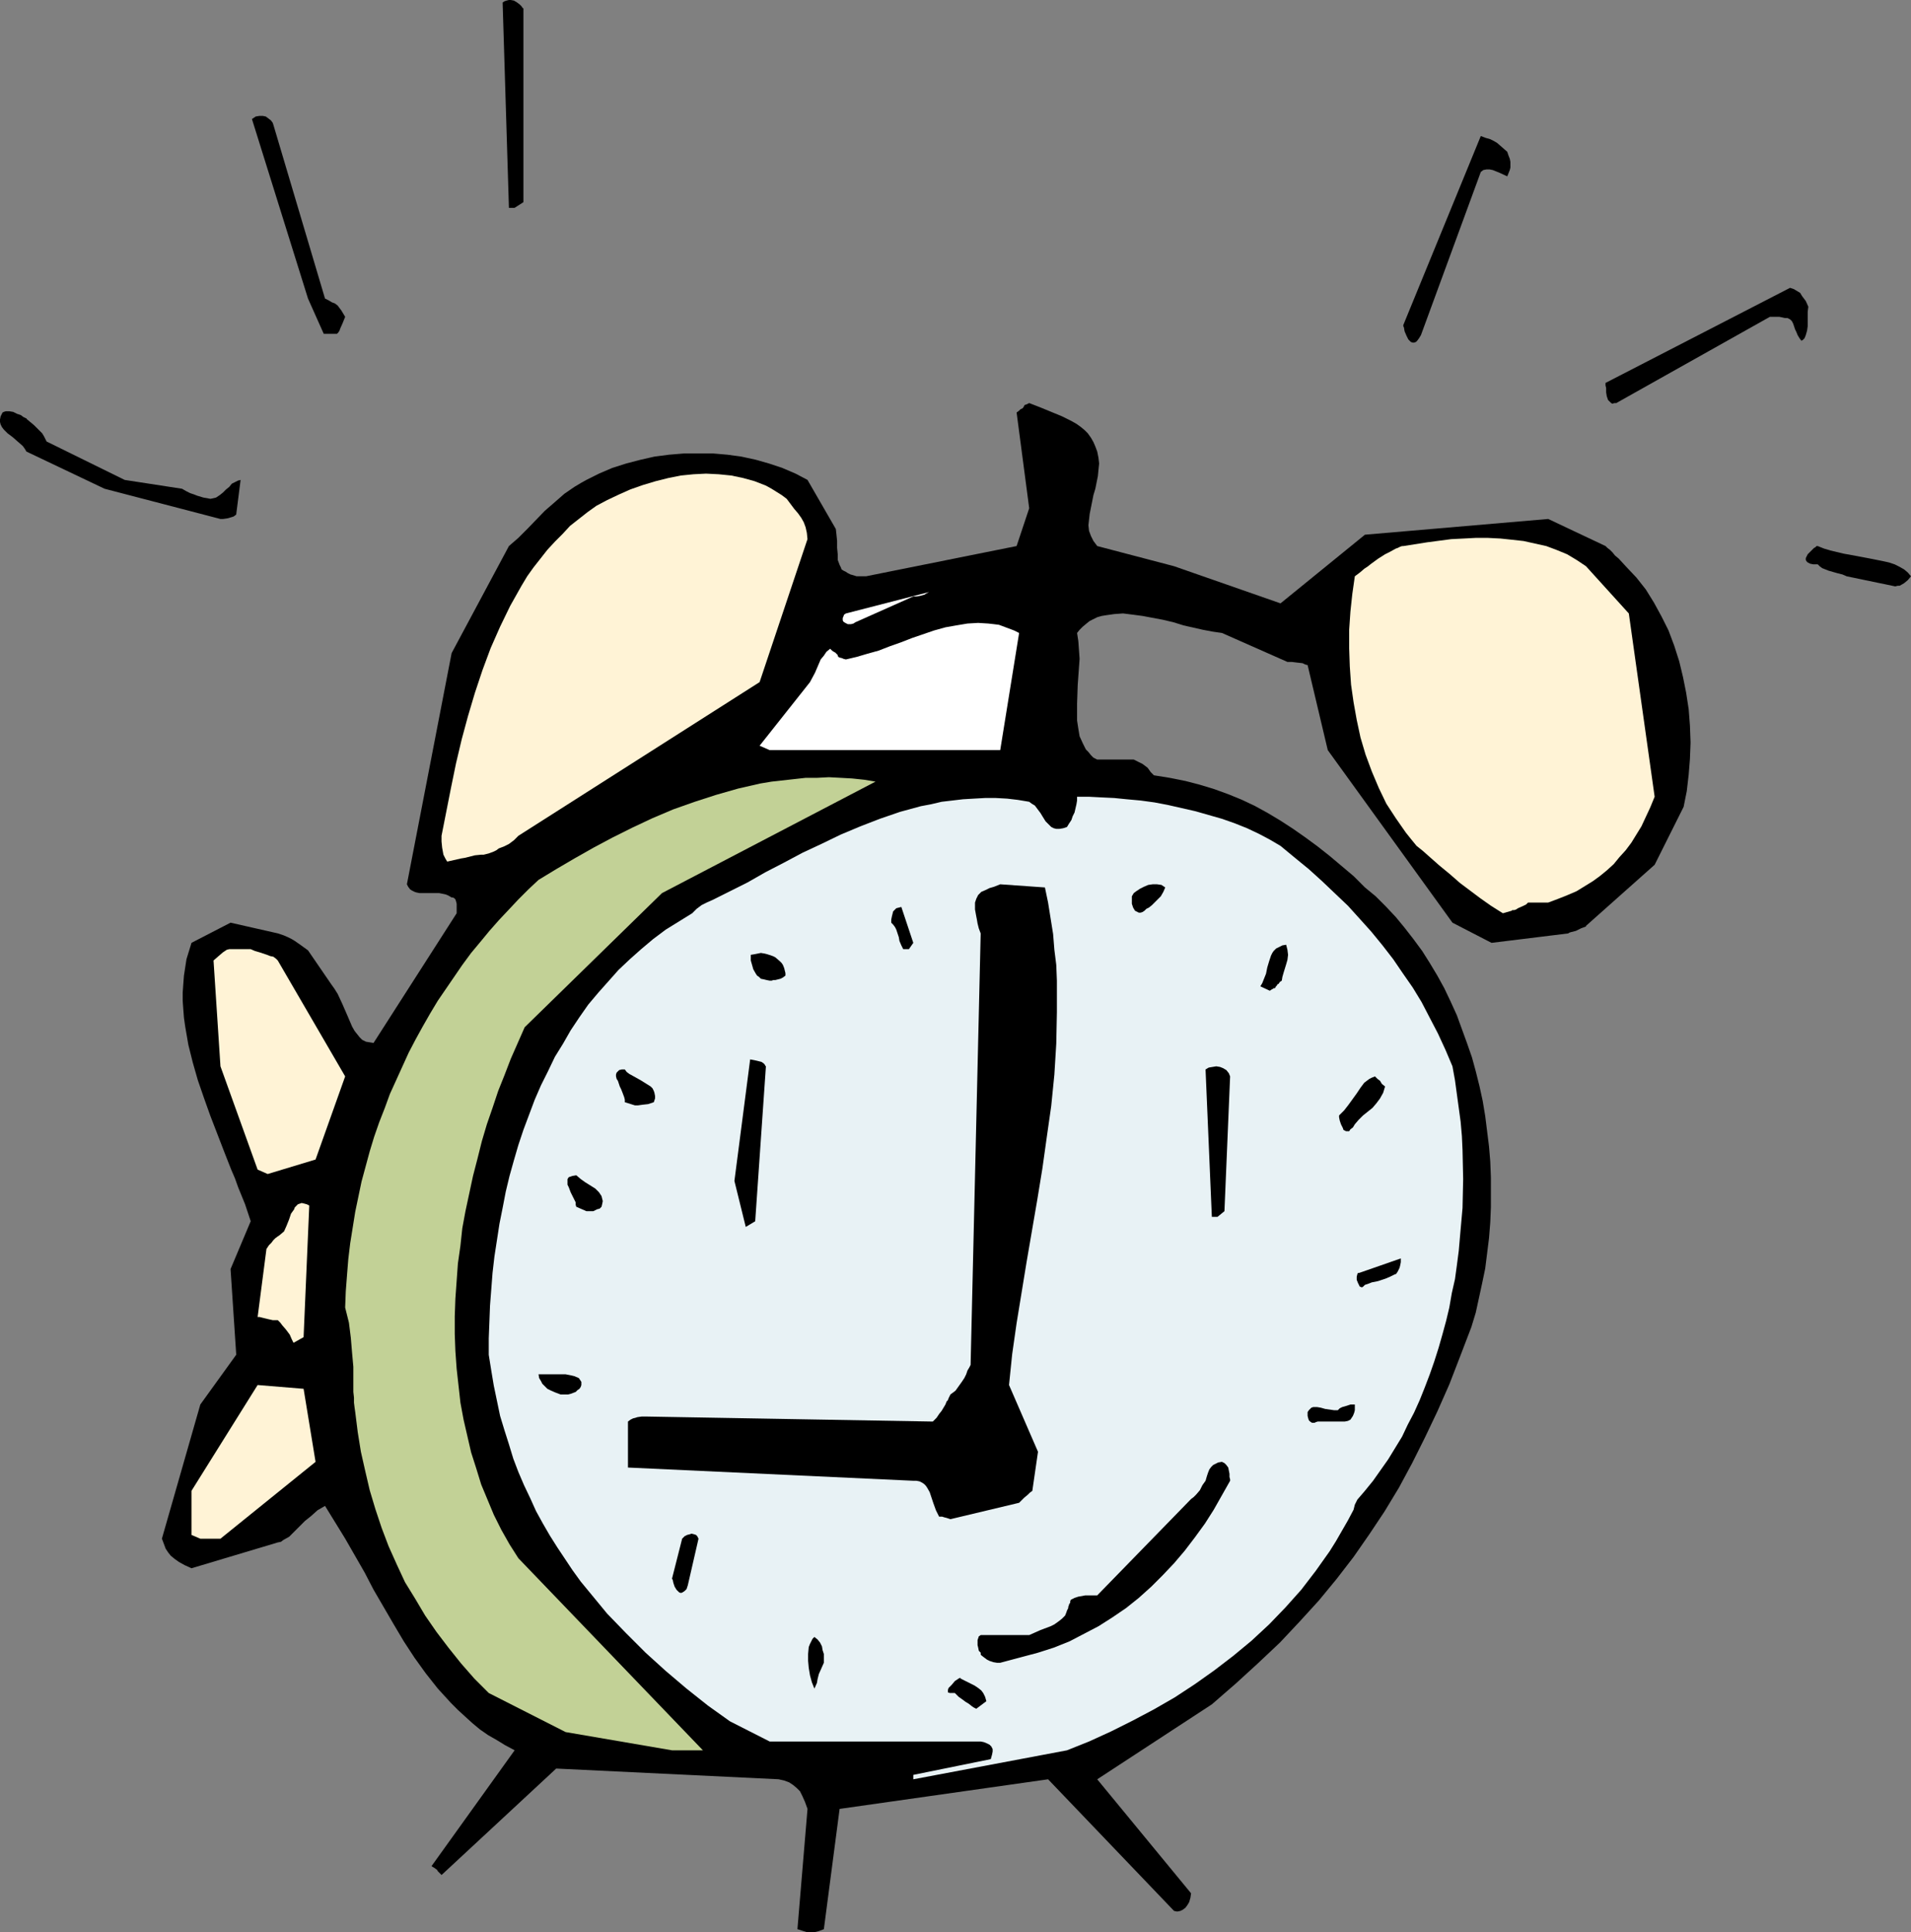
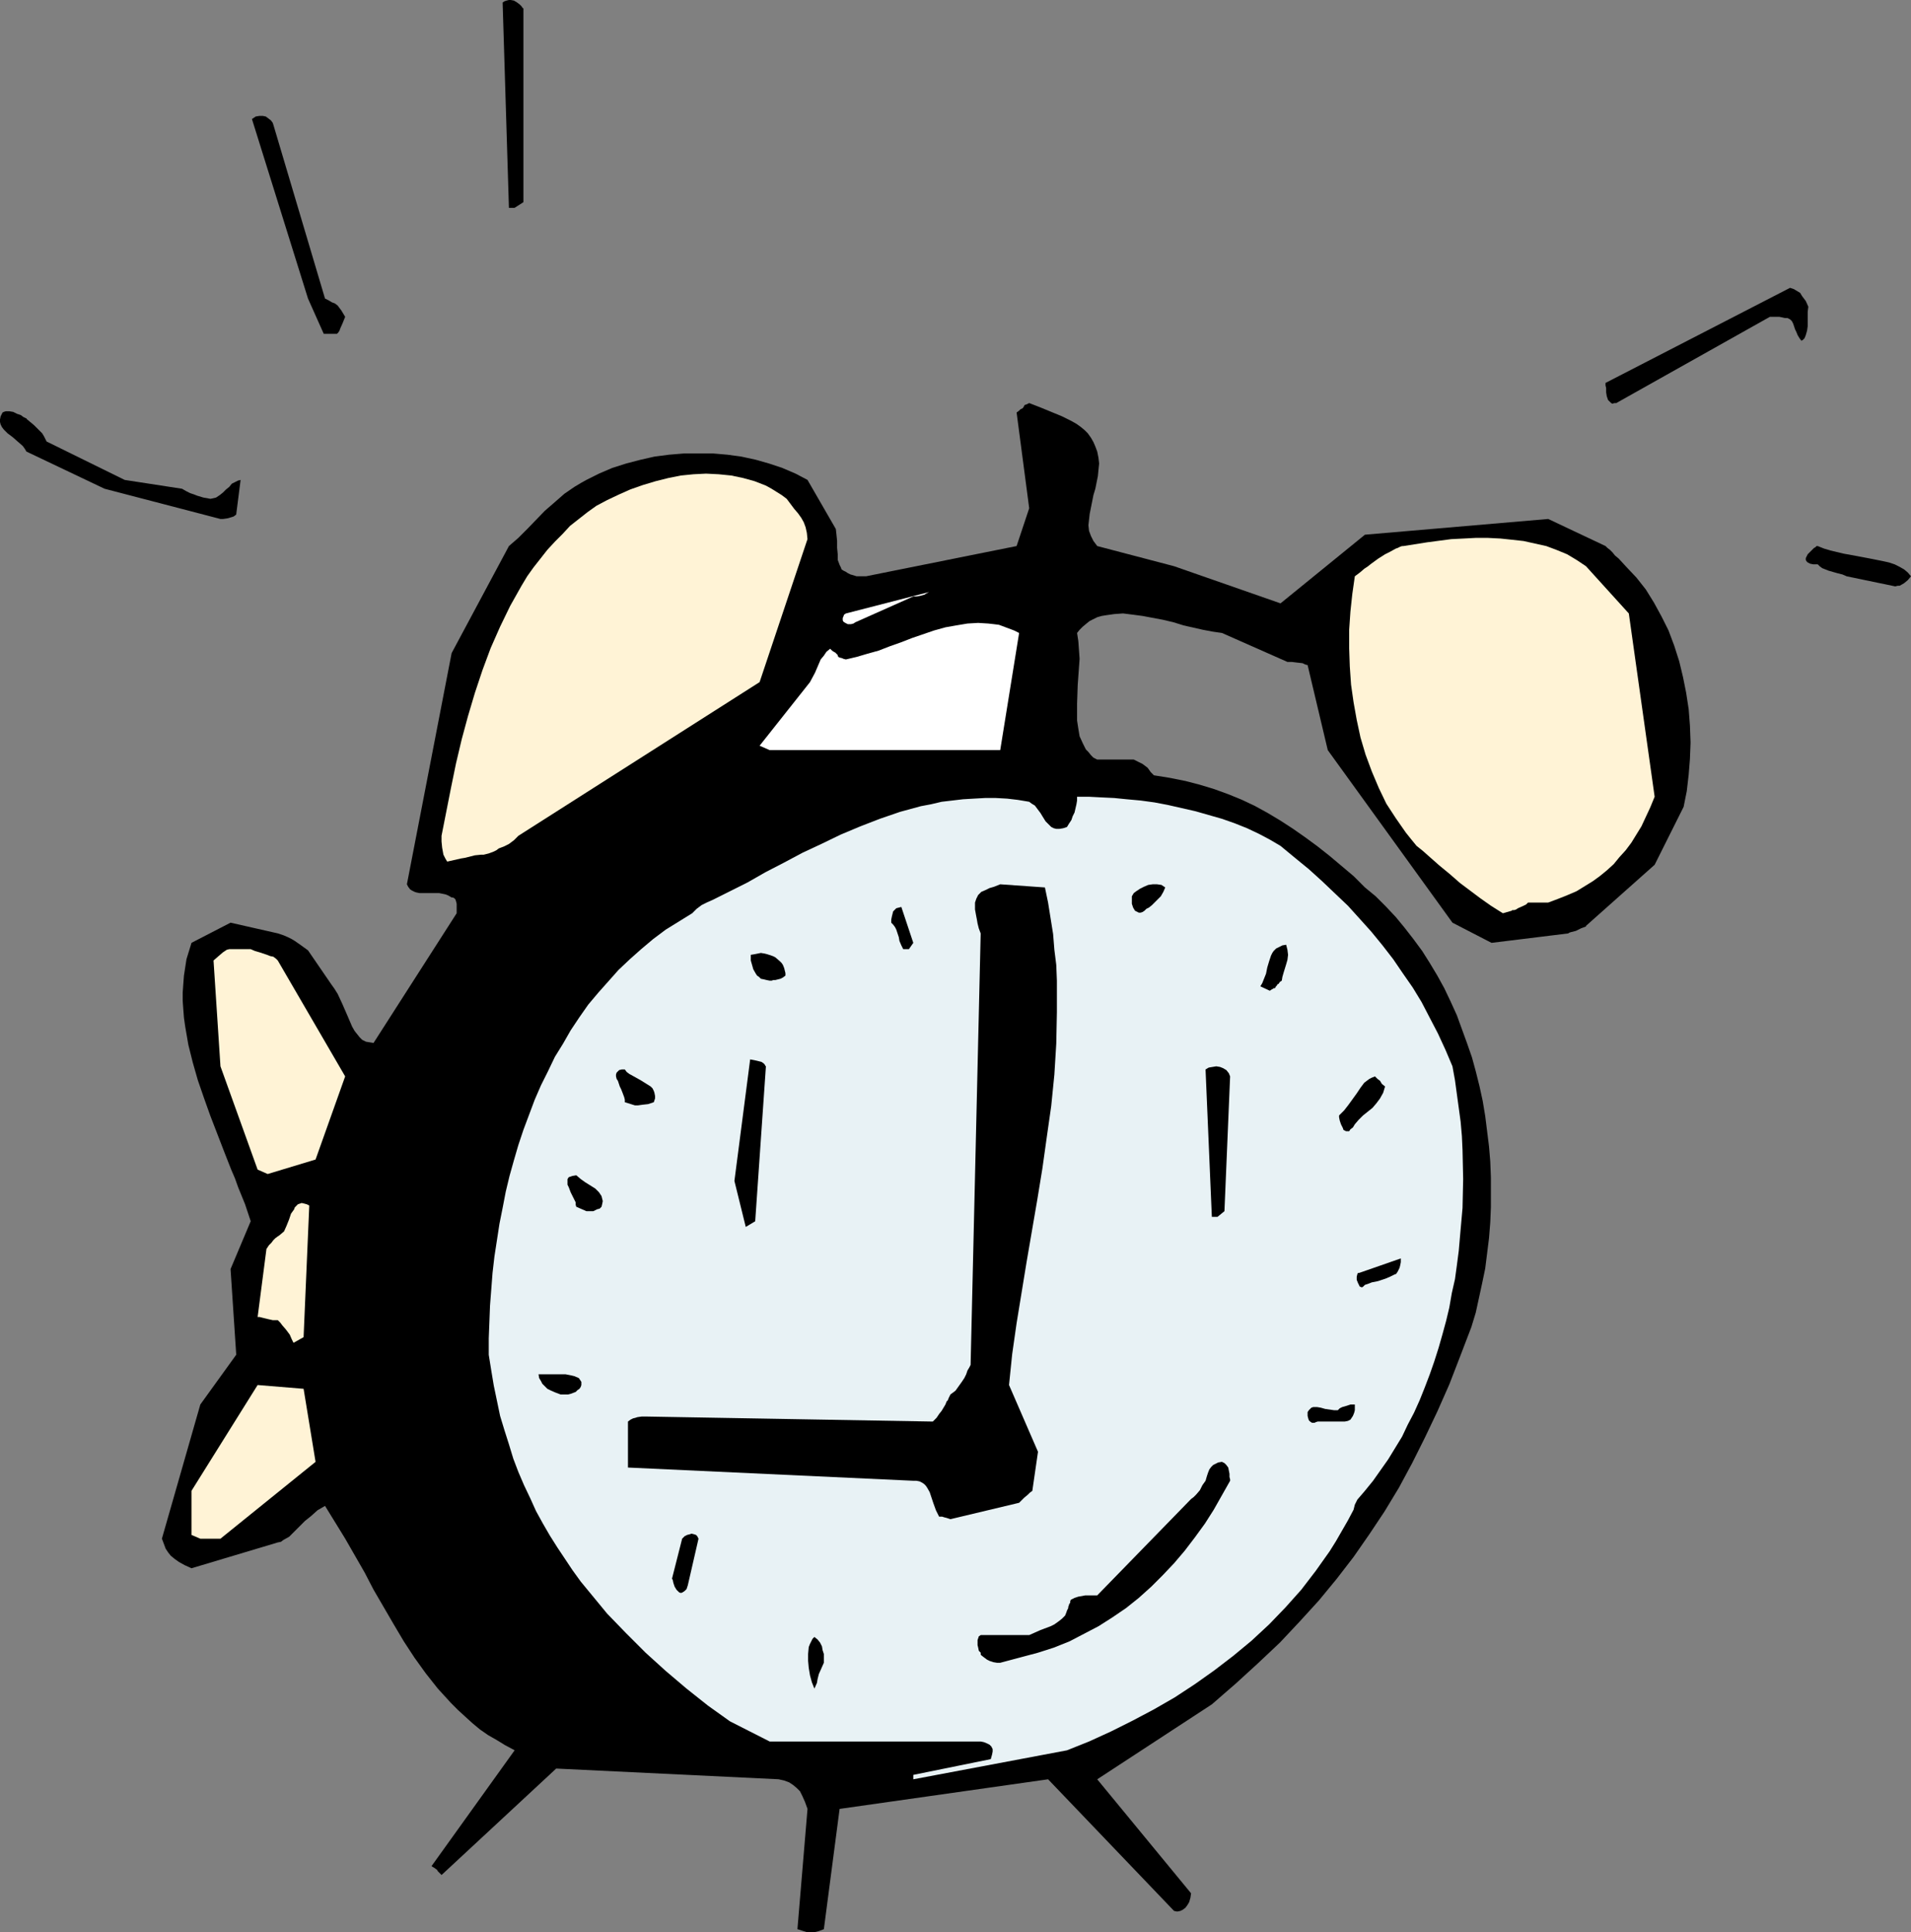
<svg xmlns="http://www.w3.org/2000/svg" xmlns:ns1="http://sodipodi.sourceforge.net/DTD/sodipodi-0.dtd" xmlns:ns2="http://www.inkscape.org/namespaces/inkscape" version="1.0" width="129.724mm" height="131.149mm" id="svg34" ns1:docname="Alarm Clock 18.wmf">
  <rect width="100%" height="100%" fill="#808080" stroke="none" />
  <ns1:namedview id="namedview34" pagecolor="#ffffff" bordercolor="#000000" borderopacity="0.25" ns2:showpageshadow="2" ns2:pageopacity="0.0" ns2:pagecheckerboard="0" ns2:deskcolor="#d1d1d1" ns2:document-units="mm" />
  <defs id="defs1">
    <pattern id="WMFhbasepattern" patternUnits="userSpaceOnUse" width="6" height="6" x="0" y="0" />
  </defs>
  <path style="fill:#000000;fill-opacity:1;fill-rule:evenodd;stroke:none" d="m 207.171,495.68 h 0.646 0.97 l 1.293,-0.323 1.293,-0.485 4.04,-30.859 53.49,-7.594 32.32,33.767 0.808,0.162 0.808,-0.162 0.646,-0.323 0.646,-0.485 0.485,-0.646 0.485,-0.808 0.323,-1.131 0.162,-1.131 -24.078,-29.243 29.411,-19.226 6.141,-5.332 5.656,-5.17 5.656,-5.332 5.01,-5.332 5.01,-5.493 4.525,-5.493 4.363,-5.655 4.04,-5.816 3.878,-5.816 3.717,-6.139 3.394,-6.301 3.232,-6.463 3.232,-6.786 3.07,-6.947 2.747,-7.109 2.909,-7.594 1.131,-3.716 0.808,-3.716 0.808,-3.716 0.808,-3.878 0.485,-3.878 0.485,-3.878 0.323,-4.039 0.162,-3.878 v -3.878 -3.878 l -0.162,-4.039 -0.323,-3.878 -0.485,-3.878 -0.485,-3.878 -0.646,-3.878 -0.808,-3.716 -0.97,-3.878 -0.97,-3.554 -1.293,-3.716 -1.293,-3.554 -1.293,-3.554 -1.616,-3.554 -1.616,-3.393 -1.778,-3.231 -1.939,-3.231 -1.939,-3.07 -2.262,-3.07 -2.262,-2.908 -2.262,-2.747 -2.586,-2.747 -2.586,-2.585 -2.747,-2.262 -2.909,-2.908 -3.07,-2.585 -3.07,-2.585 -3.07,-2.423 -3.07,-2.262 -3.232,-2.262 -3.232,-2.1 -3.232,-1.939 -3.232,-1.777 -3.394,-1.616 -3.555,-1.454 -3.555,-1.293 -3.717,-1.131 -3.717,-0.969 -4.04,-0.808 -4.04,-0.646 -0.808,-0.808 -0.808,-1.131 -0.646,-0.485 -0.646,-0.485 -0.97,-0.485 -1.293,-0.646 h -9.373 l -0.97,-0.485 -0.646,-0.646 -0.646,-0.808 -0.646,-0.646 -0.808,-1.616 -0.808,-1.777 -0.323,-1.939 -0.323,-2.1 v -2.1 -2.262 l 0.162,-4.685 0.323,-4.524 0.162,-2.262 -0.162,-2.262 -0.162,-2.262 -0.323,-2.1 0.646,-0.808 0.808,-0.808 0.97,-0.808 0.808,-0.646 0.97,-0.485 0.97,-0.485 1.131,-0.323 0.97,-0.162 2.262,-0.323 2.262,-0.162 2.586,0.323 2.424,0.323 2.586,0.485 2.586,0.485 2.747,0.646 2.586,0.808 5.01,1.131 2.586,0.485 2.262,0.323 16.806,7.432 v 0 h 1.131 l 1.293,0.162 1.454,0.162 0.646,0.323 0.646,0.162 5.171,21.811 31.997,44.269 10.019,5.17 19.715,-2.423 0.162,-0.162 0.485,-0.162 0.646,-0.162 0.646,-0.162 1.293,-0.646 1.293,-0.485 v -0.162 l 17.614,-15.672 7.434,-14.864 0.808,-4.039 0.485,-4.201 0.323,-4.039 0.162,-4.201 -0.162,-4.362 -0.323,-4.201 -0.646,-4.201 -0.808,-4.039 -0.97,-4.039 -1.293,-4.039 -1.454,-3.878 -1.778,-3.554 -1.939,-3.554 -2.101,-3.393 -2.424,-3.07 -2.747,-2.908 -1.778,-1.939 -0.97,-0.808 -0.646,-0.808 -0.646,-0.646 -0.646,-0.485 -0.323,-0.323 -0.162,-0.162 -14.706,-6.947 -47.026,4.039 -21.654,17.611 -27.31,-9.532 -19.715,-5.17 -0.97,-1.293 -0.646,-1.293 -0.485,-1.293 -0.162,-1.454 0.162,-1.454 0.162,-1.454 0.646,-3.231 0.323,-1.616 0.485,-1.616 0.646,-3.231 0.162,-1.616 0.162,-1.616 -0.162,-1.454 -0.323,-1.616 -0.485,-1.293 -0.485,-1.131 -0.646,-1.131 -0.808,-1.131 -0.808,-0.808 -0.97,-0.808 -1.131,-0.808 -1.131,-0.646 -2.586,-1.293 -2.747,-1.131 -2.747,-1.131 -2.909,-1.131 -0.323,0.162 -0.323,0.162 -0.485,0.162 -0.162,0.162 v 0.162 l -0.162,0.162 -0.162,0.323 -0.323,0.162 -0.323,0.162 -0.323,0.323 -0.646,0.485 3.232,24.558 -3.232,9.694 -38.622,7.755 h -1.131 -1.293 l -1.616,-0.485 -0.646,-0.323 -0.485,-0.323 -0.646,-0.323 -0.485,-0.323 -0.162,-0.485 -0.323,-0.646 -0.485,-1.293 v -1.454 l -0.162,-1.616 v -1.777 l -0.162,-1.616 -0.162,-1.454 -7.272,-12.602 -3.07,-1.616 -3.394,-1.454 -3.394,-1.131 -3.394,-0.969 -3.717,-0.808 -3.555,-0.485 -3.717,-0.323 h -3.717 -3.717 l -3.878,0.323 -3.717,0.485 -3.555,0.808 -3.717,0.969 -3.555,1.131 -3.394,1.454 -3.232,1.616 -1.454,0.808 -1.616,0.969 -2.586,1.777 -2.586,2.262 -2.424,2.1 -4.525,4.685 -2.262,2.262 -2.424,2.1 -14.706,27.466 -11.474,59.294 0.323,0.646 0.485,0.646 0.485,0.323 0.646,0.323 0.485,0.162 0.808,0.162 h 1.454 1.778 1.778 l 1.616,0.323 0.808,0.323 0.808,0.485 h 0.323 l 0.323,0.162 0.323,0.323 0.162,0.485 0.162,0.646 v 0.646 0.808 0.969 l -21.331,33.282 -0.97,-0.162 -0.97,-0.162 -0.97,-0.485 -0.646,-0.646 -0.646,-0.808 -0.646,-0.808 -0.646,-1.131 -0.485,-1.131 -0.485,-1.131 -0.485,-1.131 -1.131,-2.585 -1.131,-2.423 -0.808,-1.293 -0.808,-1.131 -5.979,-8.724 v 0 l -1.778,-1.293 -1.616,-1.131 -0.808,-0.485 -0.97,-0.485 -1.131,-0.485 -1.454,-0.485 -12.12,-2.747 -10.019,5.17 -0.646,2.1 -0.646,2.1 -0.323,2.1 -0.323,2.1 -0.162,2.1 -0.162,2.262 v 2.1 l 0.162,2.262 0.162,2.1 0.323,2.262 0.808,4.685 1.131,4.524 1.293,4.524 1.616,4.685 1.616,4.524 3.555,9.209 1.778,4.524 0.97,2.262 0.808,2.262 1.778,4.362 1.454,4.362 -5.171,12.279 1.454,21.973 -9.211,12.764 -9.858,34.413 0.485,1.293 0.485,1.293 0.646,0.969 0.646,0.808 0.97,0.808 1.131,0.808 1.454,0.808 1.778,0.808 22.139,-6.624 0.808,-0.162 0.646,-0.485 1.454,-0.808 1.293,-1.293 1.293,-1.293 1.454,-1.454 1.616,-1.293 1.616,-1.454 1.939,-1.131 2.586,4.201 2.586,4.201 5.01,8.724 2.262,4.362 5.171,8.886 2.586,4.362 2.747,4.201 2.909,4.039 3.07,3.878 3.394,3.716 1.778,1.777 1.939,1.777 1.778,1.616 1.939,1.616 2.101,1.454 2.262,1.293 2.101,1.293 2.424,1.293 -21.331,29.728 0.808,0.485 0.646,0.485 0.162,0.323 0.323,0.323 0.646,0.646 29.411,-27.304 57.045,2.747 1.454,0.323 1.293,0.485 0.97,0.646 0.97,0.808 0.808,0.808 0.646,1.293 0.646,1.454 0.646,1.777 -2.586,30.859 z" id="path1" />
  <path style="fill:#e8f2f5;fill-opacity:1;fill-rule:evenodd;stroke:none" d="m 234.32,456.42 39.43,-7.432 5.656,-2.262 5.656,-2.585 5.494,-2.747 5.494,-2.908 5.333,-3.07 5.171,-3.393 5.01,-3.554 4.848,-3.716 4.686,-3.878 4.525,-4.201 4.202,-4.362 4.04,-4.524 3.717,-4.847 3.555,-5.008 1.616,-2.585 3.07,-5.332 1.454,-2.747 0.323,-1.293 0.646,-1.293 0.97,-1.131 0.97,-1.131 2.101,-2.585 1.939,-2.747 1.939,-2.747 1.778,-2.908 1.778,-2.908 1.454,-3.07 1.616,-3.07 1.454,-3.231 1.293,-3.231 1.293,-3.393 1.131,-3.231 1.131,-3.554 0.97,-3.393 0.97,-3.554 0.808,-3.393 0.646,-3.716 0.808,-3.554 0.485,-3.554 0.485,-3.716 0.323,-3.716 0.646,-7.27 0.162,-7.432 -0.162,-7.432 -0.162,-3.554 -0.323,-3.716 -0.485,-3.554 -0.485,-3.554 -0.485,-3.554 -0.646,-3.554 -1.778,-4.201 -1.939,-4.201 -2.101,-4.039 -2.101,-4.039 -2.262,-3.716 -2.586,-3.716 -2.424,-3.554 -2.747,-3.554 -2.909,-3.554 -2.909,-3.231 -3.07,-3.393 -3.232,-3.07 -3.394,-3.231 -3.394,-3.07 -3.555,-2.908 -3.717,-3.07 -2.747,-1.616 -2.747,-1.454 -3.07,-1.454 -3.232,-1.293 -3.232,-1.131 -3.394,-0.969 -3.394,-0.969 -3.555,-0.808 -3.555,-0.808 -3.394,-0.646 -3.555,-0.485 -3.555,-0.323 -3.232,-0.323 -3.394,-0.162 -3.07,-0.162 h -3.07 v 0.969 l -0.162,0.969 -0.485,2.1 -0.485,0.969 -0.323,0.969 -0.646,0.969 -0.485,0.808 -0.97,0.323 -0.97,0.162 h -0.808 l -0.646,-0.162 -0.646,-0.323 -0.485,-0.485 -0.97,-0.969 -0.808,-1.293 -0.485,-0.808 -0.485,-0.646 -0.97,-1.293 -0.808,-0.485 -0.646,-0.485 -2.909,-0.485 -2.747,-0.323 -2.909,-0.162 h -2.747 l -2.909,0.162 -2.747,0.162 -2.747,0.323 -2.747,0.323 -2.747,0.646 -2.586,0.485 -5.333,1.454 -5.171,1.777 -5.01,1.939 -5.01,2.1 -5.01,2.423 -4.848,2.262 -4.848,2.585 -4.686,2.423 -4.525,2.585 -4.525,2.262 -4.525,2.262 -1.454,0.646 -1.293,0.646 -1.293,0.969 -1.131,1.131 -3.394,2.1 -3.394,2.1 -3.232,2.423 -3.07,2.585 -2.909,2.585 -2.909,2.747 -2.586,2.908 -2.586,2.908 -2.586,3.07 -2.262,3.231 -2.262,3.393 -1.939,3.393 -2.101,3.393 -1.778,3.716 -1.778,3.554 -1.616,3.716 -1.454,3.878 -1.454,3.878 -1.293,3.878 -1.131,3.878 -1.131,4.039 -0.97,4.039 -0.808,4.201 -0.808,4.039 -0.646,4.201 -0.646,4.201 -0.485,4.201 -0.323,4.201 -0.323,4.201 -0.162,4.201 -0.162,4.201 v 4.201 l 0.646,4.039 0.646,3.878 0.808,3.878 0.808,3.878 1.131,3.716 1.131,3.554 1.131,3.716 1.293,3.393 1.454,3.393 1.616,3.393 1.454,3.231 1.778,3.231 1.778,3.07 1.939,3.07 1.939,2.908 1.939,2.908 2.101,2.908 2.262,2.747 4.525,5.493 4.848,5.008 5.01,5.008 5.171,4.685 5.333,4.524 5.494,4.362 5.656,4.039 v 0 l 10.181,5.17 h 54.136 l 0.808,0.162 0.808,0.323 0.646,0.323 0.485,0.485 0.323,0.646 v 0.646 l -0.162,0.808 -0.323,1.131 -19.877,4.039 z" id="path2" />
-   <path style="fill:#c2d196;fill-opacity:1;fill-rule:evenodd;stroke:none" d="m 172.427,448.988 h 7.918 l -47.349,-49.277 -2.262,-3.554 -2.101,-3.716 -1.939,-3.878 -1.616,-3.878 -1.616,-3.878 -1.293,-4.201 -1.293,-4.039 -0.97,-4.201 -0.97,-4.201 -0.808,-4.362 -0.485,-4.362 -0.485,-4.362 -0.323,-4.524 -0.162,-4.362 v -4.524 l 0.162,-4.524 0.323,-4.524 0.323,-4.524 0.646,-4.524 0.485,-4.524 0.808,-4.362 0.97,-4.524 0.97,-4.524 1.131,-4.362 1.131,-4.524 1.293,-4.362 1.454,-4.201 1.454,-4.362 1.616,-4.039 1.616,-4.201 1.778,-4.039 1.778,-4.039 35.229,-34.413 54.782,-28.597 -2.909,-0.485 -3.07,-0.323 -2.909,-0.162 -3.07,-0.162 -3.07,0.162 h -2.909 l -2.909,0.323 -2.909,0.323 -2.909,0.323 -2.909,0.485 -5.656,1.293 -5.656,1.616 -5.494,1.777 -5.494,1.939 -5.333,2.262 -5.171,2.423 -5.171,2.585 -4.848,2.585 -4.848,2.747 -4.686,2.747 -4.525,2.747 -2.586,2.423 -2.586,2.585 -2.424,2.585 -2.586,2.747 -2.424,2.747 -2.262,2.747 -2.424,2.908 -2.262,3.07 -2.101,3.07 -2.101,3.07 -2.101,3.07 -1.939,3.231 -1.939,3.393 -1.778,3.231 -1.778,3.393 -1.616,3.554 -1.616,3.554 -1.616,3.554 -1.293,3.554 -1.454,3.716 -1.293,3.716 -1.131,3.716 -2.101,7.755 -0.808,3.878 -0.808,3.878 -0.646,4.039 -0.646,4.039 -0.485,4.039 -0.323,4.039 -0.323,4.201 -0.162,4.201 0.485,1.939 0.485,1.939 0.485,3.878 0.323,3.878 0.323,3.554 v 3.393 3.07 l 0.162,1.454 v 1.293 l 0.162,1.293 0.162,1.131 0.646,5.17 0.808,5.008 1.131,5.008 1.131,4.847 1.454,4.847 1.616,4.847 1.778,4.685 2.101,4.685 2.101,4.524 2.586,4.201 2.586,4.362 2.909,4.201 3.07,4.039 3.232,4.039 3.394,3.878 3.717,3.716 19.715,10.017 z" id="path3" />
-   <path style="fill:#000000;fill-opacity:1;fill-rule:evenodd;stroke:none" d="m 253.065,436.386 -0.323,-1.131 -0.485,-0.969 -0.485,-0.646 -0.808,-0.646 -0.97,-0.646 -0.97,-0.485 -1.293,-0.646 -0.646,-0.323 -0.646,-0.323 v -0.162 0 h -0.162 l -0.323,0.162 -0.97,0.646 -0.808,0.969 -0.808,0.808 -0.162,0.485 v 0.323 0.323 l 0.485,0.162 h 0.485 0.808 l 0.97,0.969 1.131,0.808 0.646,0.485 0.808,0.485 0.808,0.646 0.485,0.323 0.646,0.323 z" id="path4" />
  <path style="fill:#000000;fill-opacity:1;fill-rule:evenodd;stroke:none" d="m 209.595,431.7 0.162,-0.969 0.323,-1.293 0.646,-1.454 0.646,-1.454 v -0.646 -0.808 -0.808 l -0.323,-0.969 -0.162,-0.969 -0.485,-0.969 -0.646,-0.808 -0.808,-0.646 -0.485,0.485 -0.323,0.646 -0.323,0.646 -0.323,0.808 -0.162,1.777 v 1.777 l 0.162,1.777 0.323,1.939 0.485,1.777 0.646,1.616 z" id="path5" />
  <path style="fill:#000000;fill-opacity:1;fill-rule:evenodd;stroke:none" d="m 256.621,426.53 9.696,-2.585 4.04,-1.293 4.04,-1.616 3.717,-1.939 3.717,-1.939 3.555,-2.262 3.555,-2.423 3.232,-2.585 3.232,-2.908 2.909,-2.908 2.909,-3.07 2.747,-3.231 2.586,-3.393 2.586,-3.554 2.262,-3.554 2.101,-3.716 2.101,-3.716 v -0.323 l -0.162,-0.646 v -0.808 l -0.162,-0.808 -0.162,-0.808 -0.485,-0.646 -0.485,-0.485 -0.646,-0.323 -0.97,0.162 -0.646,0.323 -0.646,0.323 -0.485,0.485 -0.485,0.646 -0.323,0.808 -0.323,0.969 -0.323,1.131 -0.808,1.131 -0.646,1.293 -0.97,1.131 -0.646,0.646 -0.646,0.485 -24.078,24.719 h -3.07 l -0.808,0.162 -0.97,0.162 -0.97,0.323 -0.97,0.485 -0.162,0.485 v 0.323 l -0.162,0.162 -0.162,0.323 v 0.162 0 l -0.162,0.323 v 0.323 l -0.162,0.323 -0.162,0.323 -0.162,0.485 -0.323,0.808 -0.808,0.808 -0.808,0.646 -1.131,0.808 -0.97,0.485 -1.293,0.485 -1.293,0.485 -1.454,0.646 -1.454,0.646 h -12.443 l -0.485,0.323 -0.162,0.485 -0.162,0.485 v 1.293 l 0.162,0.646 0.162,0.808 0.485,0.485 v 0.485 l 0.323,0.323 0.646,0.485 0.646,0.485 0.646,0.323 0.97,0.323 0.97,0.162 z" id="path6" />
  <path style="fill:#000000;fill-opacity:1;fill-rule:evenodd;stroke:none" d="m 176.467,406.658 2.747,-11.956 -0.323,-0.646 -0.323,-0.323 -0.485,-0.162 -0.646,-0.162 -0.485,0.162 -0.646,0.162 -0.646,0.323 -0.646,0.646 -2.586,10.179 v 0.162 l 0.162,0.162 0.162,0.808 0.323,0.969 0.485,0.808 0.323,0.323 0.323,0.323 0.323,0.162 h 0.323 l 0.323,-0.162 0.485,-0.323 0.485,-0.485 z" id="path7" />
  <path style="fill:#fff3d6;fill-opacity:1;fill-rule:evenodd;stroke:none" d="m 51.389,394.702 h 5.171 l 24.402,-19.711 -3.07,-18.741 -11.797,-0.969 -16.968,27.143 v 11.31 z" id="path8" />
  <path style="fill:#000000;fill-opacity:1;fill-rule:evenodd;stroke:none" d="m 243.854,389.694 17.614,-4.201 0.646,-0.646 0.646,-0.646 0.97,-0.808 0.485,-0.485 0.646,-0.485 1.454,-10.017 -7.434,-17.126 0.808,-7.917 1.131,-7.917 1.293,-7.917 1.293,-7.917 2.747,-15.995 1.293,-7.917 1.131,-8.078 1.131,-7.917 0.808,-8.078 0.485,-7.917 0.162,-8.078 v -4.039 -4.039 l -0.162,-4.039 -0.485,-3.878 -0.323,-4.039 -0.646,-4.039 -0.646,-4.039 -0.808,-3.878 -11.474,-0.808 -0.808,0.323 -0.808,0.323 -1.131,0.323 -0.97,0.485 -1.131,0.485 -0.808,0.808 -0.485,0.969 -0.162,0.485 -0.162,0.485 v 0.969 0.808 l 0.323,1.777 0.162,0.808 0.162,0.969 0.323,1.293 0.485,1.293 -2.586,110.672 -0.323,0.646 -0.485,0.808 -0.323,0.969 -0.485,0.969 -0.646,0.969 -0.808,1.131 -0.808,1.131 -1.293,0.969 -0.485,0.969 -0.162,0.485 -0.323,0.323 -0.323,0.808 -0.485,0.808 -0.485,0.808 -0.646,0.808 -0.646,0.969 -0.97,0.969 -73.851,-1.293 h -0.808 l -1.131,0.162 -0.485,0.162 -0.646,0.162 -0.646,0.323 -0.646,0.485 v 11.794 l 73.205,3.393 h 0.808 l 0.808,0.162 0.646,0.323 0.485,0.323 0.485,0.485 0.323,0.485 0.646,1.131 0.485,1.454 0.485,1.454 0.646,1.777 0.808,1.616 h 0.808 l 0.485,0.162 0.646,0.162 0.485,0.162 z" id="path9" />
  <path style="fill:#000000;fill-opacity:1;fill-rule:evenodd;stroke:none" d="m 338.067,364.651 h 6.949 l 0.808,-0.162 0.646,-0.323 0.323,-0.485 0.323,-0.485 0.323,-0.808 0.162,-0.646 v -1.454 h -1.131 l -0.97,0.323 -1.131,0.323 -0.646,0.323 -0.485,0.485 h -0.97 l -1.131,-0.162 -1.131,-0.162 -1.131,-0.323 -0.97,-0.162 h -0.97 l -0.485,0.162 -0.323,0.323 -0.323,0.323 -0.323,0.485 v 0.969 l 0.162,0.646 0.162,0.485 0.323,0.323 0.485,0.323 h 0.646 l 0.323,-0.162 z" id="path10" />
  <path style="fill:#000000;fill-opacity:1;fill-rule:evenodd;stroke:none" d="m 145.117,357.704 h 0.646 l 0.646,-0.162 1.293,-0.485 0.485,-0.485 0.485,-0.323 0.323,-0.485 0.162,-0.485 v -0.808 l -0.323,-0.485 -0.323,-0.485 -1.131,-0.485 -0.646,-0.162 -1.616,-0.323 h -1.778 -1.778 -1.778 -1.616 l 0.162,0.969 0.485,0.808 0.323,0.646 0.646,0.646 0.646,0.646 0.97,0.485 1.131,0.485 1.293,0.485 z" id="path11" />
  <path style="fill:#fff3d6;fill-opacity:1;fill-rule:evenodd;stroke:none" d="m 77.891,343.002 1.454,-33.767 -0.646,-0.323 -0.646,-0.162 -0.646,-0.162 -0.485,0.162 -0.485,0.162 -0.323,0.323 -0.485,0.485 -0.162,0.485 -0.808,1.131 -0.485,1.454 -0.646,1.616 -0.646,1.454 -1.131,0.969 -0.485,0.323 -0.646,0.485 -0.485,0.485 -0.485,0.646 -0.646,0.646 -0.646,0.969 -2.262,17.449 h 0.485 l 0.646,0.162 1.293,0.323 1.454,0.323 h 1.293 l 0.646,0.646 0.485,0.646 0.97,1.131 0.485,0.646 0.485,0.646 0.485,1.131 0.485,0.969 z" id="path12" />
  <path style="fill:#000000;fill-opacity:1;fill-rule:evenodd;stroke:none" d="m 350.187,329.592 0.97,-0.323 0.808,-0.323 1.616,-0.323 0.97,-0.323 0.97,-0.323 1.131,-0.485 1.293,-0.646 h 0.162 l 0.162,-0.162 0.323,-0.485 0.162,-0.323 0.323,-0.646 0.162,-0.646 0.162,-0.808 v -0.969 l -10.666,3.716 h -0.323 l -0.162,0.323 -0.162,0.646 v 0.808 l 0.323,0.808 0.323,0.646 0.162,0.323 h 0.162 l 0.323,0.162 0.323,-0.162 0.162,-0.162 z" id="path13" />
  <path style="fill:#000000;fill-opacity:1;fill-rule:evenodd;stroke:none" d="m 193.758,313.274 2.747,-39.745 -0.162,-0.162 -0.162,-0.323 -0.323,-0.323 -0.485,-0.323 -0.646,-0.162 -0.646,-0.162 -0.808,-0.162 -0.808,-0.162 v 0 l -4.04,31.182 2.909,11.794 z" id="path14" />
  <path style="fill:#000000;fill-opacity:1;fill-rule:evenodd;stroke:none" d="m 312.372,312.143 1.778,-1.454 1.454,-34.575 -0.323,-0.808 -0.646,-0.808 -0.808,-0.485 -0.808,-0.323 -0.97,-0.162 -0.97,0.162 -0.97,0.162 -0.808,0.485 1.616,37.806 z" id="path15" />
  <path style="fill:#000000;fill-opacity:1;fill-rule:evenodd;stroke:none" d="m 150.449,310.689 h 0.808 0.97 l 0.97,-0.485 0.646,-0.162 0.485,-0.485 0.162,-0.646 0.162,-0.808 -0.162,-0.646 -0.162,-0.646 -0.323,-0.485 -0.323,-0.485 -0.97,-0.969 -1.293,-0.808 -1.293,-0.808 -1.131,-0.808 -1.131,-0.969 -0.97,0.162 -0.485,0.162 -0.485,0.162 -0.323,0.485 v 0.323 0.485 0.646 l 0.323,0.646 0.485,1.293 0.646,1.293 0.646,1.293 v 0.646 l 0.162,0.485 z" id="path16" />
  <path style="fill:#fff3d6;fill-opacity:1;fill-rule:evenodd;stroke:none" d="m 68.68,301.156 12.282,-3.716 7.595,-21.327 -17.291,-29.728 -0.485,-0.485 -0.646,-0.485 -0.808,-0.162 -0.808,-0.323 -1.939,-0.646 -1.131,-0.323 -1.131,-0.485 h -5.171 -0.323 l -0.646,0.162 -0.485,0.323 -0.485,0.323 -1.131,0.969 -1.293,1.131 1.778,27.143 9.534,26.497 z" id="path17" />
  <path style="fill:#000000;fill-opacity:1;fill-rule:evenodd;stroke:none" d="m 347.601,288.393 0.97,-1.131 1.131,-1.131 2.424,-1.939 0.97,-1.131 0.97,-1.293 0.808,-1.454 0.485,-1.616 -0.808,-0.646 -0.485,-0.808 -0.646,-0.485 -0.646,-0.646 -0.808,0.323 -0.646,0.323 -1.293,0.969 -0.97,1.293 -0.97,1.454 -2.101,2.908 -1.131,1.454 -1.293,1.293 v 0.162 0.323 l 0.162,0.808 0.323,0.969 0.485,0.969 0.162,0.485 0.323,0.162 0.323,0.162 h 0.323 0.485 l 0.323,-0.485 0.646,-0.485 z" id="path18" />
  <path style="fill:#000000;fill-opacity:1;fill-rule:evenodd;stroke:none" d="m 162.893,283.546 h 0.808 l 1.131,-0.162 1.454,-0.162 1.454,-0.485 0.323,-0.969 v -0.646 l -0.162,-0.808 -0.162,-0.485 -0.323,-0.646 -0.485,-0.485 -1.293,-0.808 -1.293,-0.808 -1.454,-0.808 -1.454,-0.808 -0.646,-0.485 -0.485,-0.646 h -0.808 l -0.646,0.162 -0.323,0.323 -0.323,0.323 -0.162,0.485 v 0.485 l 0.162,0.646 0.323,0.485 0.485,1.454 0.323,0.646 0.323,0.808 0.485,1.293 0.162,0.646 v 0.646 z" id="path19" />
  <path style="fill:#000000;fill-opacity:1;fill-rule:evenodd;stroke:none" d="m 325.785,254.141 0.485,-0.323 0.323,-0.162 0.162,-0.162 h 0.323 l 0.162,-0.162 v -0.162 l 0.162,-0.162 0.162,-0.162 0.162,-0.323 0.323,-0.162 0.323,-0.485 0.485,-0.323 0.162,-0.969 0.323,-1.131 0.646,-2.1 0.323,-1.131 0.162,-1.293 -0.162,-1.293 -0.323,-1.293 -0.97,0.162 -0.97,0.485 -0.646,0.323 -0.646,0.646 -0.323,0.485 -0.323,0.646 -0.485,1.454 -0.485,1.616 -0.323,1.616 -0.646,1.616 -0.323,0.808 -0.485,0.808 v 0 z" id="path20" />
  <path style="fill:#000000;fill-opacity:1;fill-rule:evenodd;stroke:none" d="m 197.475,251.556 h 0.485 l 0.485,-0.162 h 0.485 l 1.293,-0.323 0.646,-0.323 0.646,-0.485 v -0.646 l -0.162,-0.646 -0.162,-0.646 -0.323,-0.808 -0.323,-0.485 -0.485,-0.485 -1.131,-0.969 -0.646,-0.323 -1.454,-0.485 -0.646,-0.162 -0.97,-0.162 -0.808,0.162 -0.808,0.162 -0.97,0.162 v 0.646 0.808 l 0.323,1.131 0.323,1.131 0.646,1.131 0.323,0.485 0.485,0.323 0.485,0.485 0.808,0.162 0.646,0.162 z" id="path21" />
  <path style="fill:#000000;fill-opacity:1;fill-rule:evenodd;stroke:none" d="m 233.189,243.478 1.131,-1.616 -3.07,-9.209 -0.646,0.162 -0.646,0.162 -0.323,0.323 -0.485,0.485 -0.162,0.646 -0.162,0.646 -0.162,0.808 v 0.808 l 0.485,0.485 0.485,0.646 0.323,0.646 0.646,1.939 0.162,0.969 0.485,1.131 0.485,0.969 z" id="path22" />
  <path style="fill:#000000;fill-opacity:1;fill-rule:evenodd;stroke:none" d="m 293.627,233.622 0.485,-0.485 0.646,-0.323 0.808,-0.646 0.646,-0.646 0.808,-0.808 0.808,-0.808 0.646,-1.131 0.485,-1.131 -0.485,-0.323 -0.485,-0.323 -1.131,-0.162 h -1.131 l -1.131,0.162 -1.131,0.485 -0.97,0.485 -0.97,0.646 -0.646,0.485 -0.485,0.808 v 0.969 0.969 l 0.323,0.969 0.485,0.808 0.323,0.162 0.323,0.162 0.323,0.162 h 0.485 l 0.485,-0.162 z" id="path23" />
  <path style="fill:#fff3d6;fill-opacity:1;fill-rule:evenodd;stroke:none" d="m 387.84,233.622 0.162,-0.162 h 0.485 l 0.485,-0.162 0.485,-0.323 1.454,-0.646 0.646,-0.323 0.485,-0.485 h 5.171 l 2.586,-0.969 2.424,-0.969 2.262,-0.969 2.101,-1.293 2.101,-1.293 1.778,-1.293 1.778,-1.454 1.778,-1.616 1.454,-1.777 1.616,-1.777 1.454,-1.939 1.293,-2.1 1.293,-2.1 1.131,-2.423 1.131,-2.423 1.131,-2.747 -6.626,-47.015 -10.989,-12.117 v 0 l -2.424,-1.616 -2.424,-1.454 -2.747,-1.131 -2.586,-0.969 -2.909,-0.646 -2.909,-0.646 -2.909,-0.323 -3.07,-0.323 -3.232,-0.162 h -3.07 l -3.07,0.162 -3.232,0.162 -6.141,0.808 -6.141,0.969 h -0.323 l -0.485,0.162 -0.646,0.323 -0.485,0.162 -1.454,0.808 -1.293,0.646 -1.778,1.131 -1.778,1.293 -0.808,0.646 -0.97,0.646 -1.131,0.969 -1.293,0.969 -0.646,4.524 -0.485,4.524 -0.323,4.685 v 4.685 l 0.162,4.685 0.323,4.685 0.646,4.524 0.808,4.524 0.97,4.524 1.293,4.362 1.616,4.362 1.778,4.201 1.939,4.039 2.424,3.716 2.586,3.716 1.293,1.616 1.454,1.777 1.616,1.293 1.454,1.293 2.747,2.423 2.747,2.262 2.586,2.262 2.586,1.939 2.586,1.939 2.747,1.939 3.07,1.939 z" id="path24" />
  <path style="fill:#fff3d6;fill-opacity:1;fill-rule:evenodd;stroke:none" d="m 118.291,220.212 0.97,-0.162 1.293,-0.323 1.293,-0.323 1.616,-0.162 h 0.162 0.485 l 0.646,-0.162 0.646,-0.162 1.293,-0.485 0.646,-0.323 0.646,-0.485 1.293,-0.485 1.293,-0.646 1.293,-0.969 0.646,-0.646 0.485,-0.485 61.893,-39.422 12.282,-36.675 -0.162,-1.616 -0.323,-1.454 -0.485,-1.293 -0.646,-1.131 -0.808,-1.131 -0.97,-1.131 -0.97,-1.293 -0.97,-1.293 -1.293,-0.969 -1.293,-0.808 -1.293,-0.808 -1.454,-0.808 -2.909,-1.131 -2.909,-0.808 -3.07,-0.646 -3.232,-0.323 -3.232,-0.162 -3.232,0.162 -3.232,0.323 -3.232,0.646 -3.232,0.808 -3.232,0.969 -3.232,1.131 -2.909,1.293 -3.07,1.454 -2.747,1.454 -2.262,1.616 -2.262,1.777 -2.262,1.777 -1.939,2.1 -1.939,1.939 -1.939,2.1 -1.778,2.262 -1.778,2.262 -1.616,2.262 -1.454,2.423 -1.454,2.585 -1.454,2.585 -2.586,5.332 -2.424,5.493 -2.101,5.655 -1.939,5.816 -1.778,5.978 -1.616,5.978 -1.454,6.139 -1.293,6.301 -2.424,12.279 v 1.454 l 0.162,1.616 0.323,1.777 0.485,0.969 0.485,0.808 z" id="path25" />
  <path style="fill:#ffffff;fill-opacity:1;fill-rule:evenodd;stroke:none" d="m 197.475,192.423 h 59.146 l 4.848,-30.051 -1.293,-0.646 -1.293,-0.485 -1.293,-0.485 -1.293,-0.485 -1.293,-0.162 -1.454,-0.162 -2.586,-0.162 -2.747,0.162 -2.909,0.485 -2.747,0.485 -2.909,0.808 -5.656,1.939 -2.909,1.131 -2.747,0.969 -2.909,1.131 -2.909,0.808 -2.747,0.808 -2.747,0.646 -0.646,-0.162 -0.323,-0.162 -0.646,-0.162 -0.323,-0.162 -0.162,-0.323 v -0.162 l -0.323,-0.323 -0.323,-0.323 -0.323,-0.162 -0.485,-0.323 -0.485,-0.485 -0.97,0.808 -0.646,0.969 -0.808,0.969 -0.485,1.131 -0.97,2.262 -1.293,2.423 -12.928,16.318 z" id="path26" />
  <path style="fill:#ffffff;fill-opacity:1;fill-rule:evenodd;stroke:none" d="m 219.453,159.626 14.867,-6.624 h 0.808 l 0.97,-0.162 1.131,-0.323 0.485,-0.323 0.646,-0.323 -21.331,5.493 -0.485,0.323 -0.162,0.485 -0.162,0.323 v 0.323 0.323 l 0.162,0.323 0.485,0.323 0.646,0.323 h 0.808 l 0.646,-0.162 z" id="path27" />
  <path style="fill:#000000;fill-opacity:1;fill-rule:evenodd;stroke:none" d="m 486.254,150.417 0.646,-0.162 h 0.485 l 1.131,-0.646 0.97,-0.808 0.808,-0.969 -0.808,-0.969 -0.97,-0.808 -1.131,-0.646 -1.293,-0.646 -1.454,-0.485 -1.454,-0.323 -3.232,-0.646 -3.394,-0.646 -3.555,-0.646 -3.394,-0.808 -1.616,-0.485 -1.616,-0.646 v 0 h -0.323 l -0.323,0.323 -0.323,0.162 -0.808,0.808 -0.808,0.808 -0.323,0.646 -0.162,0.323 v 0.485 l 0.162,0.323 0.323,0.323 0.646,0.323 0.808,0.162 h 1.131 l 0.485,0.485 0.646,0.485 0.808,0.323 0.808,0.323 1.131,0.323 1.131,0.323 1.293,0.323 1.131,0.485 z" id="path28" />
  <path style="fill:#ffffff;fill-opacity:1;fill-rule:evenodd;stroke:none" d="m 271.488,135.714 v -17.772 z" id="path29" />
  <path style="fill:#000000;fill-opacity:1;fill-rule:evenodd;stroke:none" d="m 56.56,133.129 h 0.646 l 1.131,-0.162 1.131,-0.323 0.485,-0.162 0.646,-0.485 1.131,-8.886 -0.646,0.162 -0.646,0.323 -0.97,0.485 -0.646,0.808 -0.808,0.646 -0.808,0.808 -0.808,0.646 -0.97,0.646 -0.646,0.162 -0.808,0.162 -0.808,-0.162 -0.97,-0.162 -1.616,-0.485 -0.808,-0.323 -0.97,-0.323 -0.97,-0.485 -1.131,-0.646 -14.706,-2.262 -20.038,-9.855 -0.323,-0.646 -0.323,-0.646 -0.485,-0.808 -0.646,-0.646 -0.646,-0.646 -0.808,-0.808 -0.97,-0.808 -0.97,-0.808 v -0.162 H 6.626 L 5.979,106.956 5.333,106.471 4.363,106.148 3.394,105.663 2.424,105.502 H 1.454 l -0.485,0.162 -0.323,0.162 -0.485,0.969 L 0,107.602 v 0.646 l 0.162,0.646 0.323,0.646 0.485,0.646 0.97,0.969 1.293,0.969 1.293,1.131 1.293,1.131 0.485,0.646 0.485,0.808 20.038,9.532 z" id="path30" />
  <path style="fill:#000000;fill-opacity:1;fill-rule:evenodd;stroke:none" d="m 414.665,103.401 39.43,-22.134 h 0.97 1.454 l 1.454,0.323 h 0.646 l 0.646,0.323 0.485,0.485 0.323,0.646 0.485,1.454 0.323,0.646 0.323,0.808 0.485,0.808 0.485,0.646 0.323,-0.162 0.485,-0.485 0.323,-0.808 0.323,-1.131 0.162,-1.131 v -3.716 l 0.162,-1.293 -0.646,-1.454 -0.485,-0.646 -0.485,-0.646 -0.485,-0.808 -0.808,-0.485 -0.808,-0.485 -0.97,-0.323 -47.349,24.396 V 98.877 l 0.162,0.646 v 1.131 l 0.162,0.969 0.323,0.969 0.485,0.485 0.323,0.323 0.323,0.162 0.485,-0.162 z" id="path31" />
-   <path style="fill:#000000;fill-opacity:1;fill-rule:evenodd;stroke:none" d="m 364.569,85.952 15.352,-41.845 0.646,-0.485 0.808,-0.162 h 0.808 l 0.808,0.162 0.808,0.323 0.808,0.323 2.101,0.969 0.323,-0.808 0.323,-0.808 0.162,-0.646 V 42.33 41.522 l -0.162,-0.808 -0.323,-0.808 -0.323,-0.969 -1.293,-1.131 -1.293,-1.131 -0.808,-0.485 -0.97,-0.485 -1.131,-0.323 -1.293,-0.485 -19.877,48.469 v 0.323 l 0.162,0.323 0.162,0.969 0.485,1.131 0.485,0.969 0.323,0.323 0.323,0.323 0.485,0.162 h 0.323 l 0.485,-0.162 0.323,-0.323 0.485,-0.646 z" id="path32" />
  <path style="fill:#000000;fill-opacity:1;fill-rule:evenodd;stroke:none" d="m 85.971,85.629 h 0.485 l 0.323,-0.323 0.323,-0.485 0.162,-0.485 0.646,-1.454 0.646,-1.616 -0.485,-0.808 -0.485,-0.808 -0.485,-0.646 -0.485,-0.646 -0.646,-0.485 -0.808,-0.323 -0.808,-0.485 -0.97,-0.485 -13.251,-44.592 -0.162,-0.485 -0.485,-0.646 -0.646,-0.485 -0.646,-0.485 -0.808,-0.162 h -0.808 l -0.97,0.162 -0.485,0.323 -0.485,0.323 14.382,46.046 4.04,9.048 z" id="path33" />
  <path style="fill:#000000;fill-opacity:1;fill-rule:evenodd;stroke:none" d="m 132.027,53.316 2.262,-1.454 V 2.262 2.1 h -0.162 l -0.323,-0.485 -0.485,-0.485 -0.646,-0.485 -0.808,-0.485 L 131.057,0 h -0.485 l -0.646,0.162 -0.485,0.162 -0.485,0.323 1.616,52.67 z" id="path34" />
</svg>